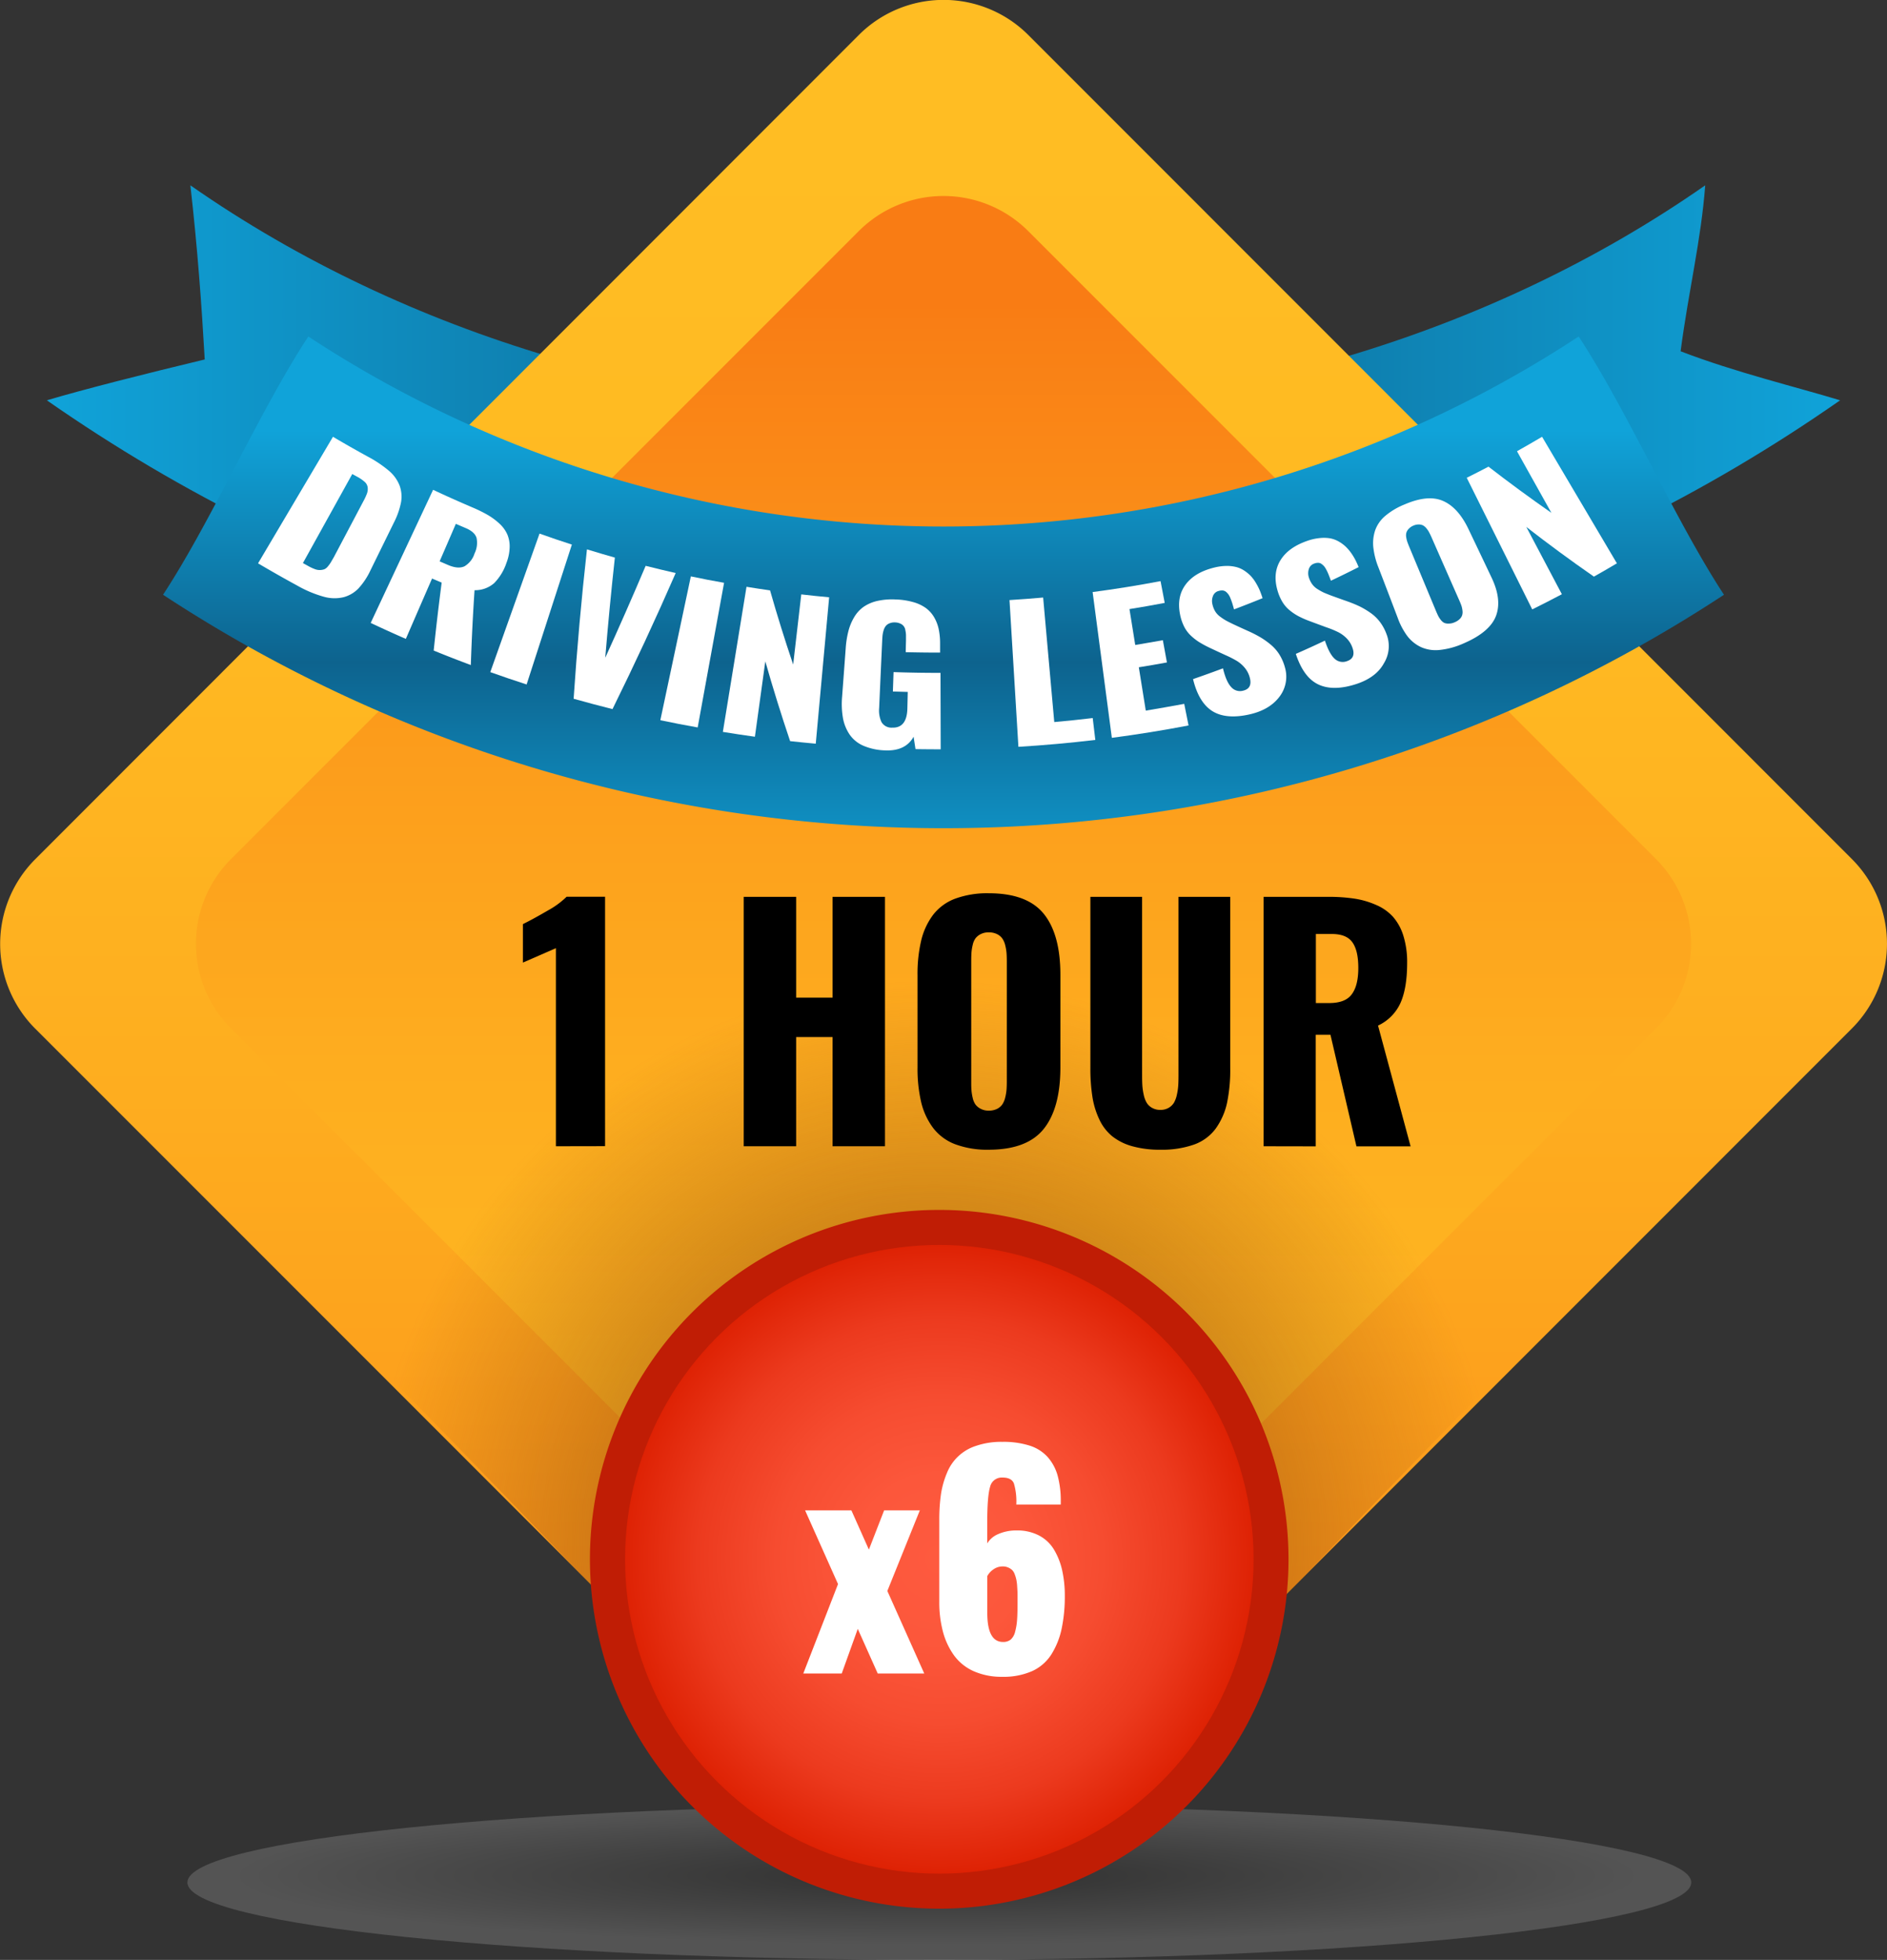
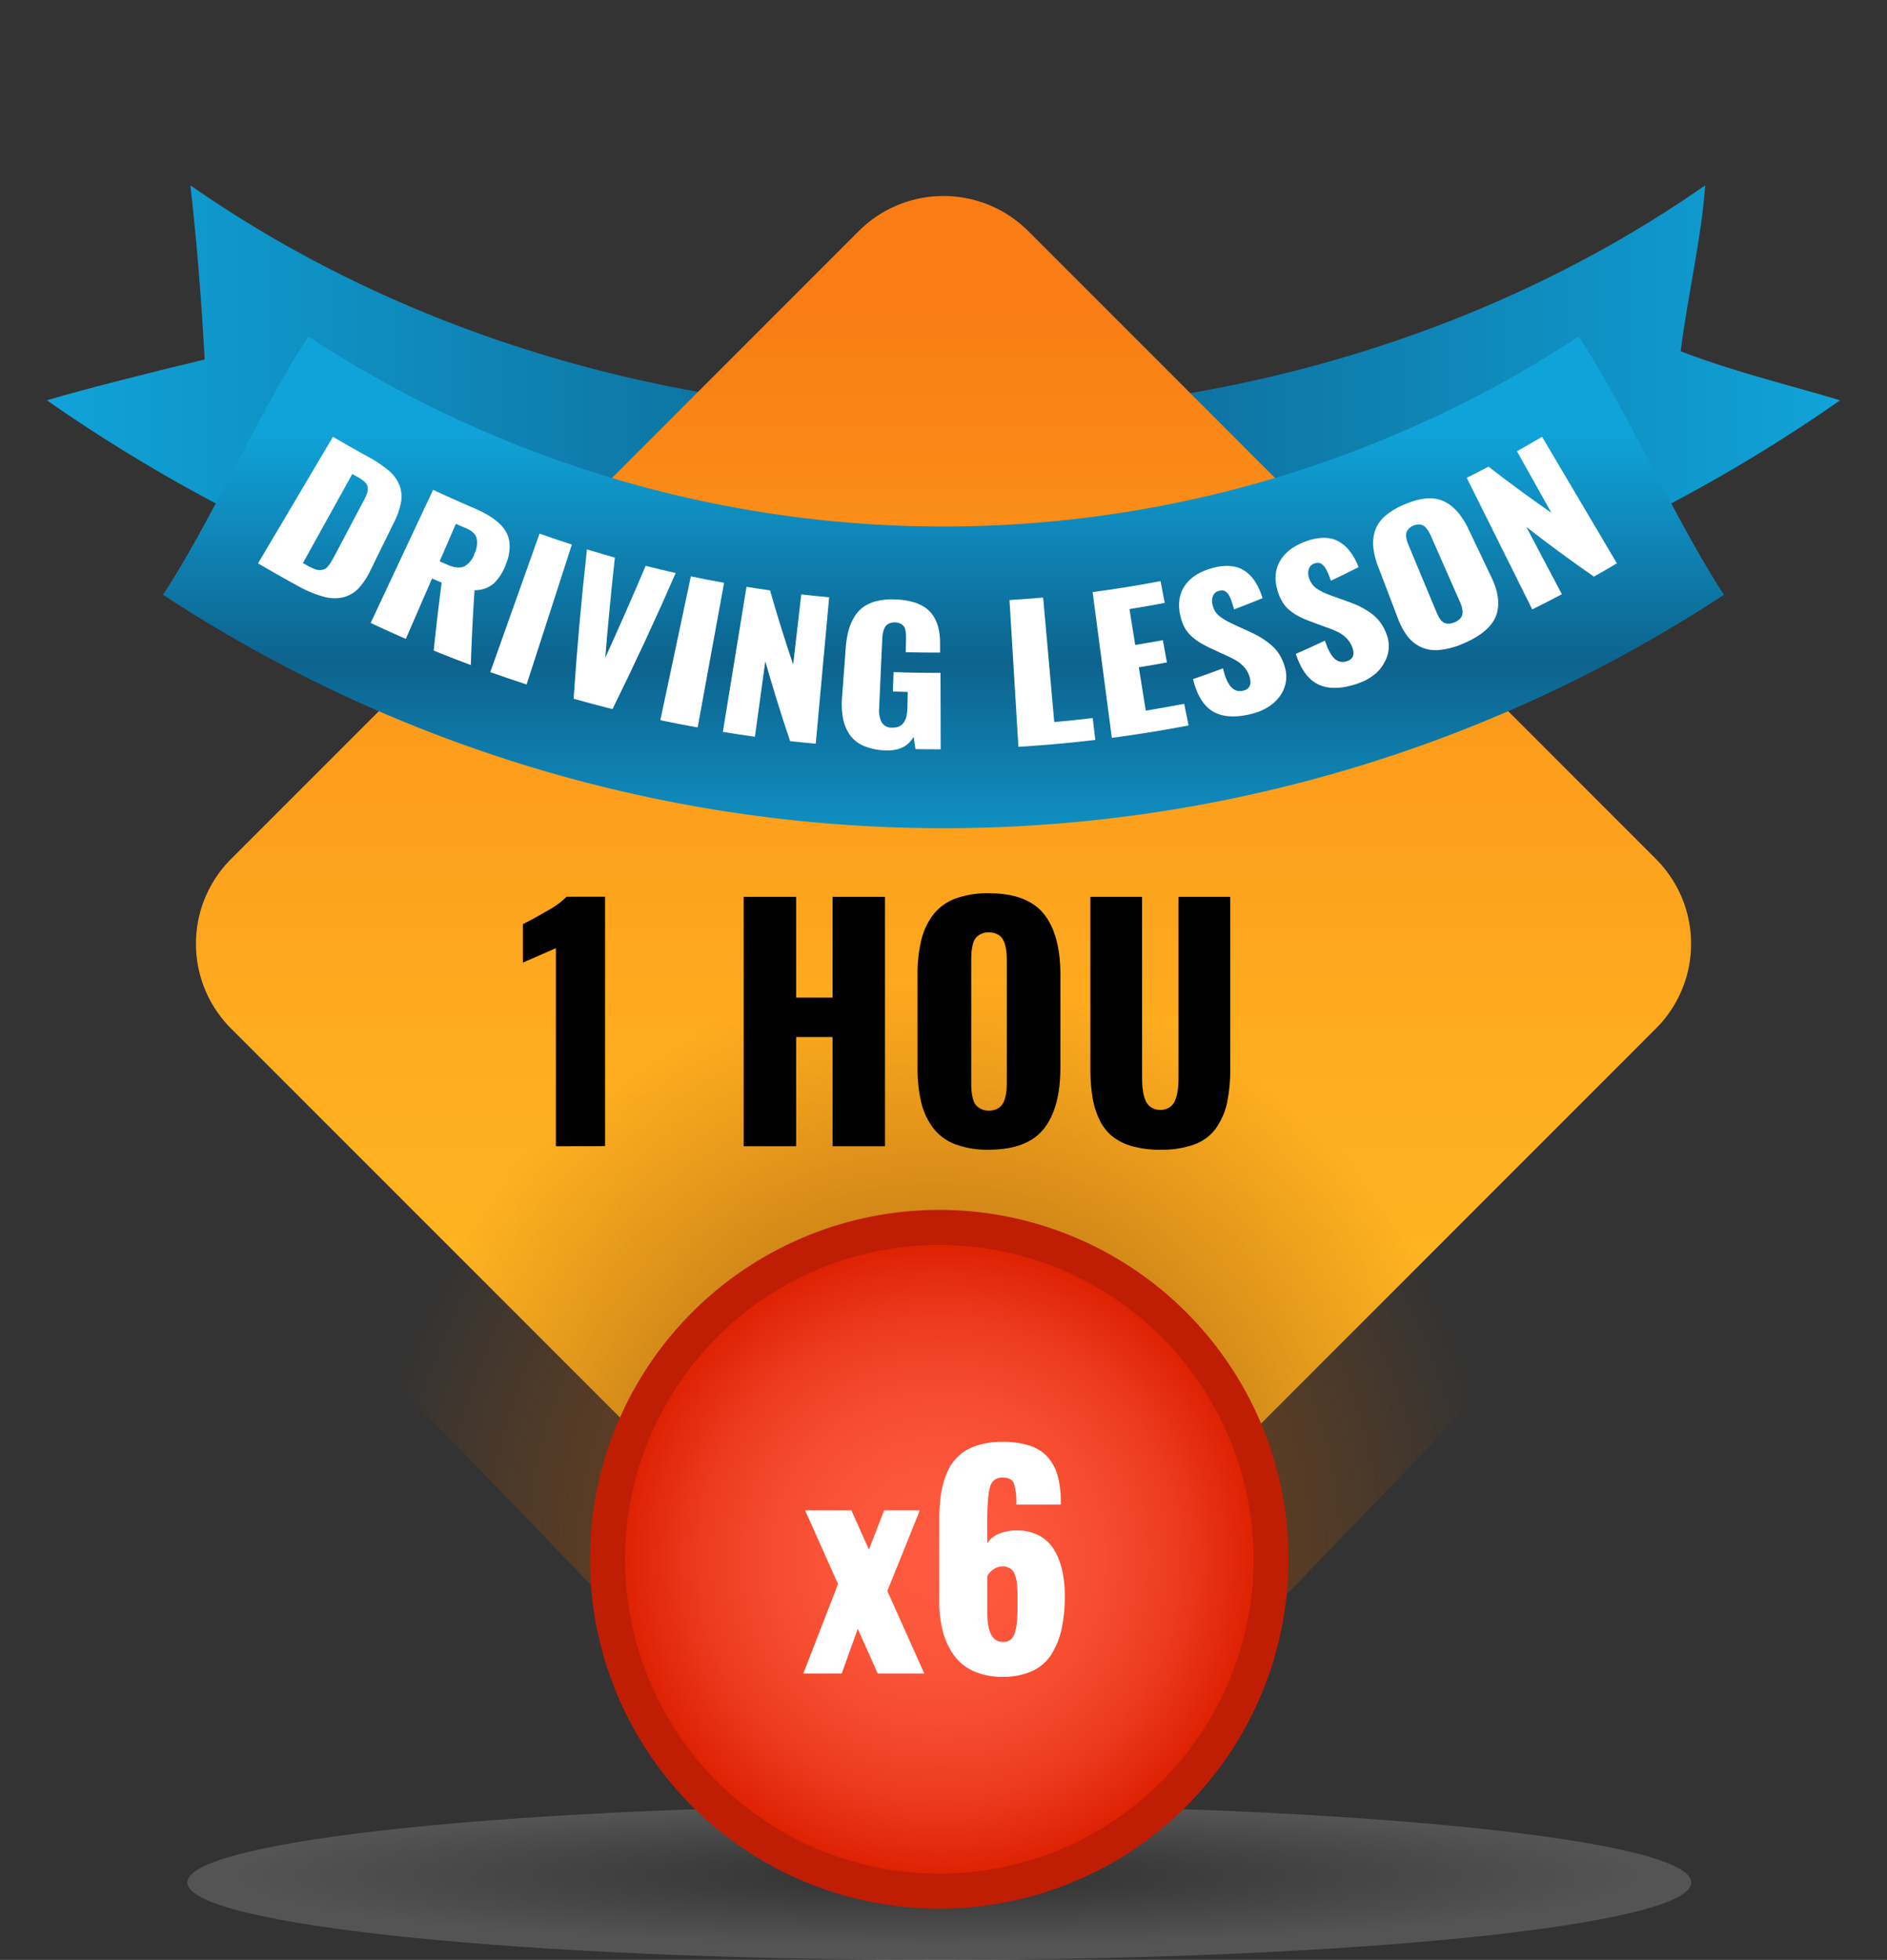
<svg xmlns="http://www.w3.org/2000/svg" xmlns:xlink="http://www.w3.org/1999/xlink" viewBox="0 0 588.87 611.45">
  <rect x="0" y="0" width="588.87" height="611.45" fill="#333333" stroke="none" />
  <defs>
    <style>
      .a {
        opacity: 0.16;
        fill: url(#a);
      }

      .b {
        fill: url(#b);
      }

      .c {
        fill: url(#c);
      }

      .d {
        fill: url(#d);
      }

      .e {
        fill: url(#e);
      }

      .f {
        fill: url(#f);
      }

      .g {
        fill: #c01d05;
      }

      .h {
        fill: url(#g);
      }

      .i {
        fill: #fff;
      }
    </style>
    <radialGradient id="a" cx="301.8" cy="602.36" r="178.33" gradientTransform="translate(-53.8 527.99) scale(1.23 0.12)" gradientUnits="userSpaceOnUse">
      <stop offset="0" stop-color="#1d1d1b" />
      <stop offset="1" stop-color="#fff" />
    </radialGradient>
    <linearGradient id="b" data-name="New Gradient Swatch 2" x1="39.72" y1="150.87" x2="599.33" y2="150.87" gradientUnits="userSpaceOnUse">
      <stop offset="0" stop-color="#10a3d9" />
      <stop offset="0.51" stop-color="#0d638e" />
      <stop offset="1" stop-color="#10a3d9" />
    </linearGradient>
    <linearGradient id="c" x1="319.53" y1="57.47" x2="319.53" y2="657.17" gradientUnits="userSpaceOnUse">
      <stop offset="0" stop-color="#ffbd23" />
      <stop offset="0.25" stop-color="#ffb922" />
      <stop offset="0.5" stop-color="#fead1f" />
      <stop offset="0.74" stop-color="#fc9a1b" />
      <stop offset="0.98" stop-color="#f97f15" />
      <stop offset="1" stop-color="#f97c14" />
    </linearGradient>
    <linearGradient id="d" x1="319.53" y1="109.81" x2="319.53" y2="584.97" gradientUnits="userSpaceOnUse">
      <stop offset="0" stop-color="#f97c14" />
      <stop offset="0.02" stop-color="#f97f15" />
      <stop offset="0.26" stop-color="#fc9a1b" />
      <stop offset="0.5" stop-color="#fead1f" />
      <stop offset="0.75" stop-color="#ffb922" />
      <stop offset="1" stop-color="#ffbd23" />
    </linearGradient>
    <linearGradient id="e" x1="-148.78" y1="1387.49" x2="-148.78" y2="1535.51" gradientTransform="translate(170.75 1684.73) rotate(180)" xlink:href="#b" />
    <radialGradient id="f" cx="316.61" cy="497.66" r="229.63" gradientUnits="userSpaceOnUse">
      <stop offset="0" stop-color="#8a450b" />
      <stop offset="0.09" stop-color="#8c460b" stop-opacity="0.88" />
      <stop offset="0.77" stop-color="#9e4f0d" stop-opacity="0" />
    </radialGradient>
    <radialGradient id="g" cx="293.13" cy="486.47" r="98.07" gradientUnits="userSpaceOnUse">
      <stop offset="0" stop-color="#fe5a3f" />
      <stop offset="0.27" stop-color="#fc573b" />
      <stop offset="0.52" stop-color="#f64c30" />
      <stop offset="0.77" stop-color="#ec3a1e" />
      <stop offset="1" stop-color="#de2204" />
    </radialGradient>
  </defs>
  <g>
    <path class="a" d="M552.88,602.36c0,13.34-105.06,24.15-234.66,24.15S83.57,615.7,83.57,602.36s105.06-24.15,234.65-24.15S552.88,589,552.88,602.36Z" transform="translate(-25.09 -15.07)" />
    <path class="b" d="M84.5,72.89C220.87,168,420.85,168,557.23,72.89c-1.29,17.14-5.12,32.45-7.68,51.77,17,6.57,36.78,11.31,49.78,15.3-169.85,118.5-389.75,118.5-559.61,0,10.88-3.26,31-8.37,49.26-12.74C88,110.08,86.74,92.58,84.5,72.89Z" transform="translate(-25.09 -15.07)" />
-     <path class="c" d="M293.09,593l-257-257a37.38,37.38,0,0,1,0-52.87L293.09,26A37.4,37.4,0,0,1,346,26L603,283.07a37.38,37.38,0,0,1,0,52.87L346,593A37.38,37.38,0,0,1,293.09,593Z" transform="translate(-25.09 -15.07)" />
    <path class="d" d="M293.09,531.83,97.19,335.94a37.38,37.38,0,0,1,0-52.87L293.09,87.16a37.4,37.4,0,0,1,52.87,0l195.9,195.91a37.37,37.37,0,0,1,0,52.87L346,531.83A37.37,37.37,0,0,1,293.09,531.83Z" transform="translate(-25.09 -15.07)" />
    <path class="e" d="M121.31,120.05a361,361,0,0,0,396.43,0c15.12,23,30.23,57.56,45.35,80.57a443.66,443.66,0,0,1-487.12,0C91.09,177.61,106.2,143.06,121.31,120.05Z" transform="translate(-25.09 -15.07)" />
    <path class="f" d="M102.21,400.48c263,257,172.23,255.86,434.63,0C446.8,260.73,258.13,188.86,102.21,400.48Z" transform="translate(-25.09 -15.07)" />
    <g>
      <path class="g" d="M427.19,501.54a109,109,0,1,0-109,109A109,109,0,0,0,427.19,501.54Z" transform="translate(-25.09 -15.07)" />
      <circle class="h" cx="293.13" cy="486.47" r="98.07" />
      <g>
        <path class="i" d="M275.77,537.17l10.84-27.9-10.28-23h14.45l5.46,12.25L301,486.27h11.14L302,511.42l11.52,25.75H299l-6.23-13.93-5,13.93Z" transform="translate(-25.09 -15.07)" />
        <path class="i" d="M337.9,538.2a21.41,21.41,0,0,1-8.94-1.74,15.26,15.26,0,0,1-6.15-4.94,22.53,22.53,0,0,1-3.46-7.4,35.74,35.74,0,0,1-1.14-9.39V489.28a55.66,55.66,0,0,1,.51-7.94,27.6,27.6,0,0,1,1.85-6.66,14.48,14.48,0,0,1,9.18-8.55,24.23,24.23,0,0,1,8.11-1.23,27,27,0,0,1,8.55,1.18,12.71,12.71,0,0,1,5.63,3.57,14.7,14.7,0,0,1,3.08,5.7,29.44,29.44,0,0,1,1,7.86v1.25H342.24a19.69,19.69,0,0,0-.75-6.6c-.5-1.22-1.68-1.82-3.55-1.82a3.72,3.72,0,0,0-3.87,2.88q-.9,2.88-.9,11.35v6.32a7.25,7.25,0,0,1,3.42-2.91,14,14,0,0,1,5.35-1.14h.43a14.66,14.66,0,0,1,6.75,1.47,11.84,11.84,0,0,1,4.82,4.4,21.64,21.64,0,0,1,2.6,6.5,36,36,0,0,1,.84,8.1,48.43,48.43,0,0,1-1,10.25,24.68,24.68,0,0,1-3.14,7.87,13.92,13.92,0,0,1-6,5.27A22,22,0,0,1,337.9,538.2Zm.21-10.87a3.68,3.68,0,0,0,2.37-.73,4.67,4.67,0,0,0,1.38-2.41,19.21,19.21,0,0,0,.62-3.68c.1-1.33.15-3.06.15-5.18,0-1.2,0-2.13,0-2.79s-.05-1.46-.11-2.41a14.92,14.92,0,0,0-.26-2.21,10.75,10.75,0,0,0-.51-1.7,3.45,3.45,0,0,0-.84-1.36,4.38,4.38,0,0,0-1.23-.77,4,4,0,0,0-1.67-.32,4.91,4.91,0,0,0-2.91.92,5.94,5.94,0,0,0-1.91,2.09v11.43Q333.17,527.33,338.11,527.33Z" transform="translate(-25.09 -15.07)" />
      </g>
    </g>
    <g>
      <path class="i" d="M105.62,190.82,129,151.34q5.34,3.16,10.77,6.13a37.56,37.56,0,0,1,6.7,4.48,11.54,11.54,0,0,1,3.34,4.66,10.15,10.15,0,0,1,.42,5.2,24,24,0,0,1-2.22,6.3L140.7,193A22.3,22.3,0,0,1,137,198.6a10.05,10.05,0,0,1-4.67,2.78,12.28,12.28,0,0,1-6.23-.15,36.31,36.31,0,0,1-8.2-3.44Q111.71,194.42,105.62,190.82Zm14-.08,1.61.89a14.63,14.63,0,0,0,2.13,1,4.19,4.19,0,0,0,1.66.28,4.49,4.49,0,0,0,1.28-.24,2.89,2.89,0,0,0,1.07-.84,11,11,0,0,0,.93-1.27c.25-.41.58-1,1-1.72l9.22-17.45a17.6,17.6,0,0,0,1.12-2.44,4.25,4.25,0,0,0,.19-1.84,2.8,2.8,0,0,0-.93-1.7,12.16,12.16,0,0,0-2.42-1.65l-1.46-.8Z" transform="translate(-25.09 -15.07)" />
      <path class="i" d="M140.77,209.41q9.73-20.76,19.48-41.53c4,1.89,8.05,3.69,12.11,5.43a44.32,44.32,0,0,1,4.91,2.4,20.76,20.76,0,0,1,3.7,2.74,10.3,10.3,0,0,1,2.41,3.29,9.65,9.65,0,0,1,.76,4,14.61,14.61,0,0,1-1,4.93A16.4,16.4,0,0,1,179.3,197a9,9,0,0,1-6.12,2.2q-.78,11.64-1.16,23.35-5.82-2.16-11.59-4.52,1.11-10.64,2.49-21.2l-3-1.27q-4.1,9.41-8.18,18.83Q146.25,212,140.77,209.41Zm21.51-19.21,2.67,1.15c2.12.9,3.82,1,5.1.39a7.08,7.08,0,0,0,3.13-4,7.5,7.5,0,0,0,.63-4.84q-.57-1.89-3.37-3.07l-3.1-1.33Q164.81,184.39,162.28,190.2Z" transform="translate(-25.09 -15.07)" />
      <path class="i" d="M178.09,224.76q7.68-21.6,15.37-43.22,5,1.8,10.09,3.43-7.06,21.83-14.12,43.64C185.63,227.39,181.86,226.1,178.09,224.76Z" transform="translate(-25.09 -15.07)" />
      <path class="i" d="M204.1,233.07q1.56-23.4,4.16-46.61c2.89.89,5.8,1.75,8.71,2.57q-1.71,15.58-3,31.25,6.49-14.26,12.61-28.68,4.68,1.18,9.37,2.25-9.34,21.41-19.72,42.45Q210.15,234.77,204.1,233.07Z" transform="translate(-25.09 -15.07)" />
      <path class="i" d="M231.16,239.76q4.76-22.44,9.52-44.87,5.17,1.1,10.37,2-4.12,22.56-8.24,45.13Q237,241,231.16,239.76Z" transform="translate(-25.09 -15.07)" />
      <path class="i" d="M250.67,243.41l7.38-45.27q3.66.6,7.35,1.12,3.3,11.6,7.21,23.13,1.26-10.94,2.53-21.88,4.35.51,8.7.9-2.08,22.85-4.18,45.68-4-.36-8-.8-4.19-12.4-7.74-24.88-1.62,11.75-3.25,23.51Q255.68,244.23,250.67,243.41Z" transform="translate(-25.09 -15.07)" />
      <path class="i" d="M301.44,249.18a18.61,18.61,0,0,1-6.91-1.45,10.06,10.06,0,0,1-4.34-3.55,13.5,13.5,0,0,1-2.05-5.13,25.71,25.71,0,0,1-.26-6.57q.57-7.6,1.13-15.2a29.37,29.37,0,0,1,.86-5.4,16.47,16.47,0,0,1,1.81-4.31,10.42,10.42,0,0,1,2.9-3.17,12.4,12.4,0,0,1,4.21-1.83,20.87,20.87,0,0,1,5.68-.48,22.34,22.34,0,0,1,5.47.79,12.53,12.53,0,0,1,4,1.83,9.48,9.48,0,0,1,2.61,2.85,12.49,12.49,0,0,1,1.46,3.71,21.29,21.29,0,0,1,.45,4.5v2.9q-5.37,0-10.73-.13l.09-3.67c0-.7,0-1.28,0-1.72a8.56,8.56,0,0,0-.2-1.47,2.56,2.56,0,0,0-1.55-2.05,4.11,4.11,0,0,0-1.67-.38,4,4,0,0,0-1.76.3,2.93,2.93,0,0,0-1.13.82,4.09,4.09,0,0,0-.67,1.34,8.84,8.84,0,0,0-.33,1.55c-.05.47-.09,1.05-.12,1.73q-.48,10.48-.95,21a8.47,8.47,0,0,0,.74,4.36,3.59,3.59,0,0,0,3.35,1.73c3.05.1,4.63-1.91,4.72-6l.12-5.14-4.64-.13.21-6.06q7.32.25,14.65.24l.06,23.85q-3.93,0-7.86-.06l-.6-3.86C308.55,247.89,305.62,249.34,301.44,249.18Z" transform="translate(-25.09 -15.07)" />
      <path class="i" d="M342.9,248.06q-1.39-22.89-2.78-45.78,5.25-.33,10.5-.79,1.72,19.42,3.47,38.85,6-.53,12-1.25l.81,6.82Q354.94,247.34,342.9,248.06Z" transform="translate(-25.09 -15.07)" />
      <path class="i" d="M372.06,245.26q-3-22.74-6-45.48,10.64-1.4,21.2-3.41l1.3,6.79q-5.46,1.05-11,1.93l1.8,11.2c2.87-.46,5.75-1,8.62-1.49.42,2.32.85,4.63,1.27,6.94q-4.38.81-8.77,1.51,1.08,6.76,2.17,13.52,6-1,12-2.11L396,241.4Q384.1,243.68,372.06,245.26Z" transform="translate(-25.09 -15.07)" />
      <path class="i" d="M415.4,237.86c-5,1.2-9,.88-11.87-.87s-4.94-5.11-6.13-10.05q4.69-1.62,9.34-3.36,1,4.18,2.56,5.84a3.63,3.63,0,0,0,3.75,1.12c1.93-.46,2.62-1.78,2.09-3.92a7.91,7.91,0,0,0-1.55-3.14,10.21,10.21,0,0,0-2.43-2.16,31.71,31.71,0,0,0-3.57-1.83c-1.74-.8-3.48-1.6-5.2-2.42a32.2,32.2,0,0,1-3.12-1.7,17.34,17.34,0,0,1-2.56-2,10.16,10.16,0,0,1-2.11-2.85,14.86,14.86,0,0,1-1.25-3.73c-.75-3.74-.14-6.87,1.78-9.41s4.88-4.26,8.92-5.25a16.73,16.73,0,0,1,3.88-.5,11.77,11.77,0,0,1,3.15.4,8.37,8.37,0,0,1,2.52,1.21,11.37,11.37,0,0,1,2,1.73,12.87,12.87,0,0,1,1.52,2.14,18.76,18.76,0,0,1,1.15,2.28c.29.71.56,1.47.83,2.3q-4.43,1.8-8.91,3.5c-.2-.75-.38-1.36-.53-1.85s-.34-1-.55-1.53a5.92,5.92,0,0,0-.65-1.27,4.54,4.54,0,0,0-.76-.82,2,2,0,0,0-1-.43,3.23,3.23,0,0,0-1.23.13,2.52,2.52,0,0,0-1.85,1.59,4.19,4.19,0,0,0-.18,2.55,7.57,7.57,0,0,0,.86,2.23,5.94,5.94,0,0,0,1.64,1.73,17.33,17.33,0,0,0,1.71,1.13q.64.36,2.13,1.08c1.66.78,3.32,1.54,5,2.29a39.86,39.86,0,0,1,3.67,1.89,24.94,24.94,0,0,1,3.16,2.25,13.08,13.08,0,0,1,2.71,3.07,15,15,0,0,1,1.74,4,10.26,10.26,0,0,1-1.54,9C422.57,234.94,419.52,236.87,415.4,237.86Z" transform="translate(-25.09 -15.07)" />
      <path class="i" d="M448.42,228.45c-4.89,1.61-8.91,1.62-12,.12s-5.36-4.68-6.95-9.5q4.58-2,9.08-4.14,1.37,4.11,3,5.62a3.67,3.67,0,0,0,3.85.8c1.9-.62,2.49-2,1.78-4.09a7.87,7.87,0,0,0-1.81-3,10.06,10.06,0,0,0-2.61-1.94,29.81,29.81,0,0,0-3.72-1.53q-2.72-1-5.4-2a29.62,29.62,0,0,1-3.27-1.44,16.36,16.36,0,0,1-2.72-1.8,10.06,10.06,0,0,1-2.35-2.67,14.88,14.88,0,0,1-1.55-3.61c-1.06-3.67-.7-6.84,1-9.53s4.54-4.66,8.5-6a16.63,16.63,0,0,1,3.85-.82,11.69,11.69,0,0,1,3.19.12,8.71,8.71,0,0,1,2.62,1,11.52,11.52,0,0,1,2.12,1.56,13.84,13.84,0,0,1,1.71,2,18.29,18.29,0,0,1,1.33,2.18q.51,1,1,2.22-4.29,2.18-8.64,4.24c-.27-.73-.5-1.32-.69-1.8s-.41-1-.67-1.48a6.65,6.65,0,0,0-.75-1.2,4.66,4.66,0,0,0-.84-.76,1.81,1.81,0,0,0-1-.34,3.16,3.16,0,0,0-1.22.22,2.6,2.6,0,0,0-1.73,1.74,4.26,4.26,0,0,0,0,2.57,7.37,7.37,0,0,0,1.05,2.14,5.92,5.92,0,0,0,1.78,1.6,18,18,0,0,0,1.8,1q.68.3,2.22.9,2.58.94,5.19,1.86a39.66,39.66,0,0,1,3.83,1.57,25.8,25.8,0,0,1,3.36,2,13,13,0,0,1,2.95,2.83,14.64,14.64,0,0,1,2.07,3.83,10.18,10.18,0,0,1-.82,9.08C455.37,224.94,452.47,227.11,448.42,228.45Z" transform="translate(-25.09 -15.07)" />
      <path class="i" d="M481.85,215.79a24.36,24.36,0,0,1-7.54,2.06,11.24,11.24,0,0,1-5.83-.92,11.67,11.67,0,0,1-4.21-3.42,22.18,22.18,0,0,1-3-5.68q-3-7.91-6.05-15.82a23.8,23.8,0,0,1-1.57-6.25,12.61,12.61,0,0,1,.59-5.26,10.49,10.49,0,0,1,3.13-4.47,22.19,22.19,0,0,1,6-3.57c4.82-2.07,8.76-2.49,11.92-1.16s5.83,4.21,8,8.71q3.65,7.63,7.28,15.28c2.14,4.5,2.64,8.44,1.4,11.84S487.3,213.46,481.85,215.79Zm-4.63-6.17a4.43,4.43,0,0,0,1.81-.41,4.76,4.76,0,0,0,1.57-1,2.9,2.9,0,0,0,.78-1.21,3.42,3.42,0,0,0,.1-1.42,7.27,7.27,0,0,0-.3-1.45c-.14-.43-.34-.94-.59-1.51q-4.44-10.07-8.86-20.13c-.25-.56-.48-1-.7-1.43a7.79,7.79,0,0,0-.84-1.21,3.62,3.62,0,0,0-1.05-.88,3.15,3.15,0,0,0-1.33-.28,4.23,4.23,0,0,0-1.69.38,4.07,4.07,0,0,0-1.43,1,3,3,0,0,0-.7,1.13,3.24,3.24,0,0,0-.08,1.38,8.1,8.1,0,0,0,.32,1.42c.13.4.33.9.57,1.5l8.46,20.3c.25.59.48,1.09.67,1.47a7.61,7.61,0,0,0,.81,1.23,3.2,3.2,0,0,0,1.08.91A3.38,3.38,0,0,0,477.22,209.62Z" transform="translate(-25.09 -15.07)" />
      <path class="i" d="M503.25,205.19Q493,184.66,482.81,164.13c2.27-1.13,4.54-2.29,6.79-3.47q9.57,7.41,19.63,14.41l-10.74-19.22q3.93-2.21,7.83-4.51,11.69,19.74,23.35,39.48c-2.38,1.41-4.77,2.8-7.17,4.15q-10.82-7.51-21.1-15.51l11.1,21Q507.9,202.89,503.25,205.19Z" transform="translate(-25.09 -15.07)" />
    </g>
    <g>
      <path d="M198.57,372.68v-61.8l-10.3,4.5v-12c2.32-1.15,4.91-2.57,7.76-4.24a26.27,26.27,0,0,0,5.88-4.3h12v77.81Z" transform="translate(-25.09 -15.07)" />
      <path d="M257.18,372.68V294.87h16.36v31.45H284.9V294.87h16.36v77.81H284.9V338.61H273.54v34.07Z" transform="translate(-25.09 -15.07)" />
      <path d="M333.66,373.76a28.63,28.63,0,0,1-10.49-1.71,15.55,15.55,0,0,1-6.91-5.12,21.75,21.75,0,0,1-3.7-8,45.42,45.42,0,0,1-1.14-10.84V319.37a45.36,45.36,0,0,1,1.14-10.86,21.64,21.64,0,0,1,3.7-8,15.53,15.53,0,0,1,6.91-5.07,29.08,29.08,0,0,1,10.49-1.69q12,0,17.19,6.46T356,319.37v28.72q0,12.68-5.19,19.17T333.66,373.76ZM331.15,361a5.14,5.14,0,0,0,2.51.57,5.64,5.64,0,0,0,2.55-.54,4.39,4.39,0,0,0,1.64-1.36,6.54,6.54,0,0,0,.92-2.14,14.74,14.74,0,0,0,.42-2.46c.06-.77.09-1.68.09-2.75V315.05q0-1.55-.09-2.7a14.7,14.7,0,0,0-.42-2.44,6.18,6.18,0,0,0-.92-2.08,4.35,4.35,0,0,0-1.64-1.34,5.64,5.64,0,0,0-2.55-.54,5.38,5.38,0,0,0-2.51.54,4.73,4.73,0,0,0-1.63,1.31,5.5,5.5,0,0,0-.89,2.11,14.26,14.26,0,0,0-.38,2.42c-.05.72-.07,1.63-.07,2.72v37.31c0,1.1,0,2,.07,2.75a14.16,14.16,0,0,0,.38,2.44,5.67,5.67,0,0,0,.89,2.13A4.62,4.62,0,0,0,331.15,361Z" transform="translate(-25.09 -15.07)" />
      <path d="M387.19,373.76a31.62,31.62,0,0,1-8.8-1.1,17.57,17.57,0,0,1-6.24-3.12,14.94,14.94,0,0,1-4-5.23,25.61,25.61,0,0,1-2.16-7.09,56.86,56.86,0,0,1-.63-9V294.87h16.14v55.85q0,1.83.09,3.12a19.31,19.31,0,0,0,.42,2.79,8.13,8.13,0,0,0,.92,2.47,4.49,4.49,0,0,0,1.67,1.59,5,5,0,0,0,2.6.64,4.93,4.93,0,0,0,2.59-.64,4.67,4.67,0,0,0,1.65-1.59,8.41,8.41,0,0,0,.91-2.47,18.07,18.07,0,0,0,.42-2.81c.06-.88.09-1.91.09-3.1V294.87H409v53.32a50.41,50.41,0,0,1-1,11,21.73,21.73,0,0,1-3.5,7.94,14.39,14.39,0,0,1-6.73,5A30.08,30.08,0,0,1,387.19,373.76Z" transform="translate(-25.09 -15.07)" />
-       <path d="M419.42,372.68V294.87h20.15a53.68,53.68,0,0,1,8.29.57,26.49,26.49,0,0,1,6.77,2,15,15,0,0,1,5.21,3.7,16.18,16.18,0,0,1,3.21,5.92,27.48,27.48,0,0,1,1.16,8.45q0,7.65-2,12.29a14.29,14.29,0,0,1-7.08,7.23l10.16,37.68h-16.9l-8.11-34.82h-4.59v34.82ZM435.73,328h4.19q5,0,7-2.72c1.37-1.82,2.05-4.55,2.05-8.22s-.61-6.26-1.84-8-3.37-2.6-6.4-2.6h-5Z" transform="translate(-25.09 -15.07)" />
    </g>
  </g>
</svg>